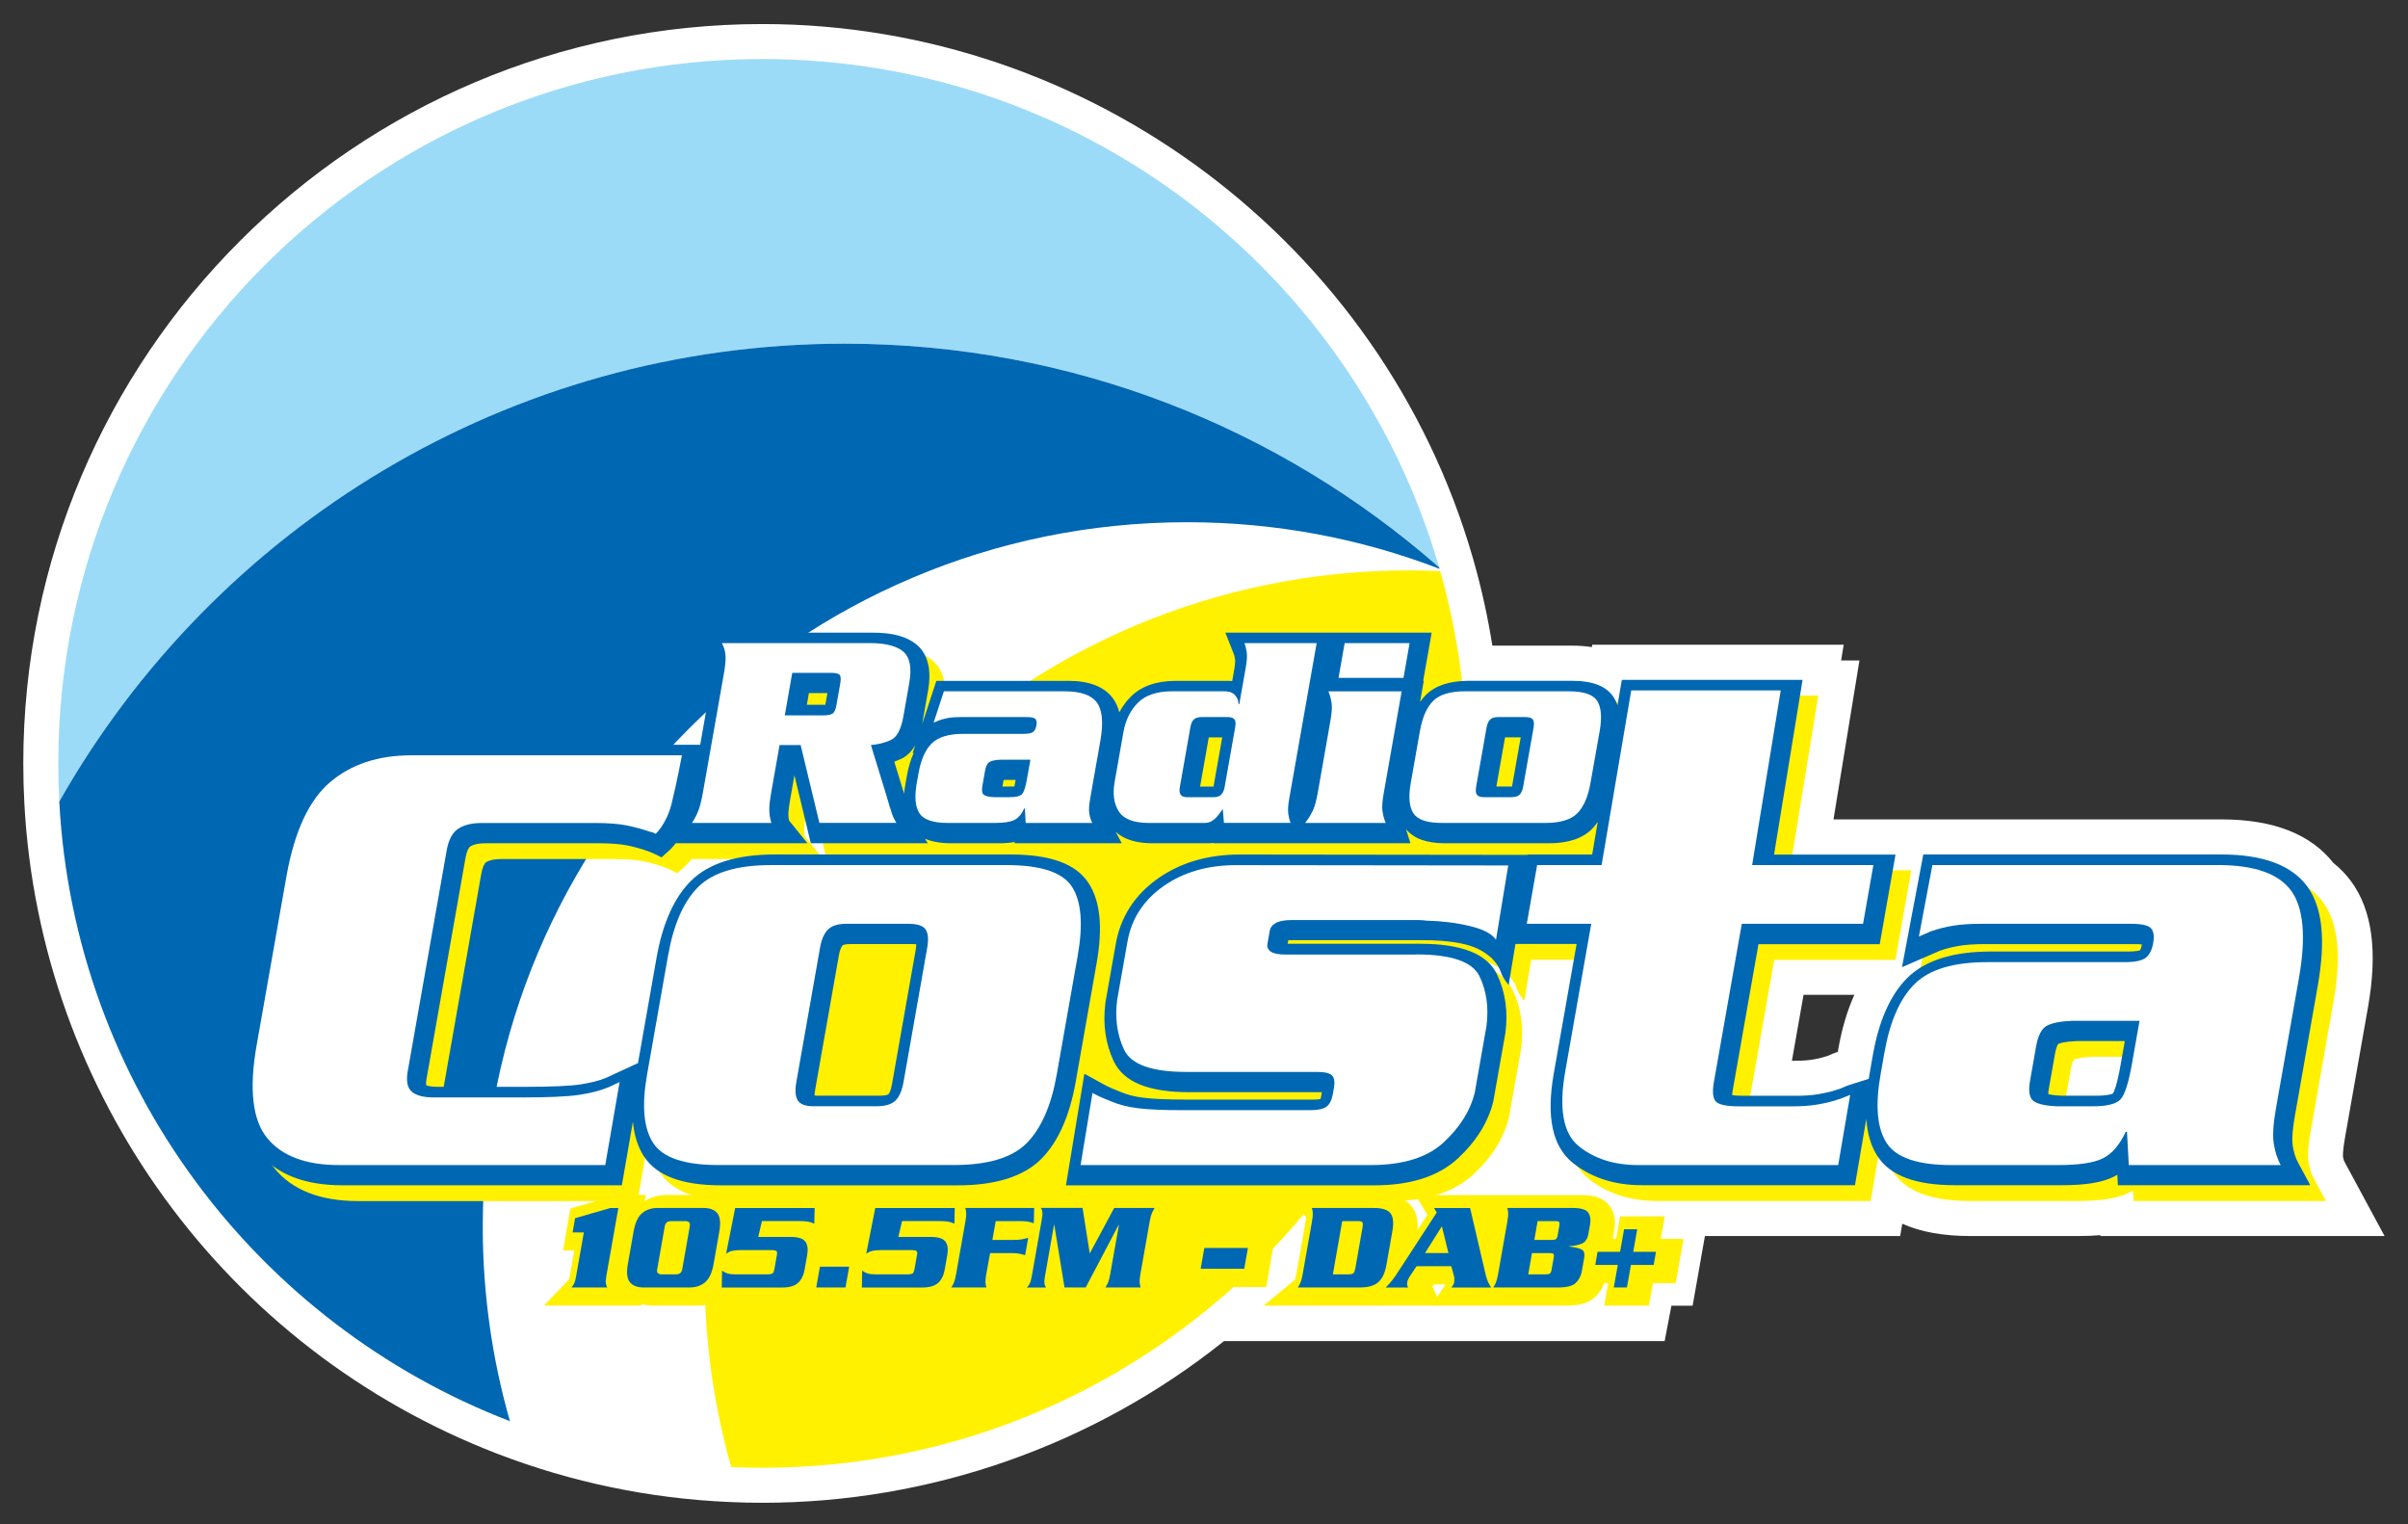
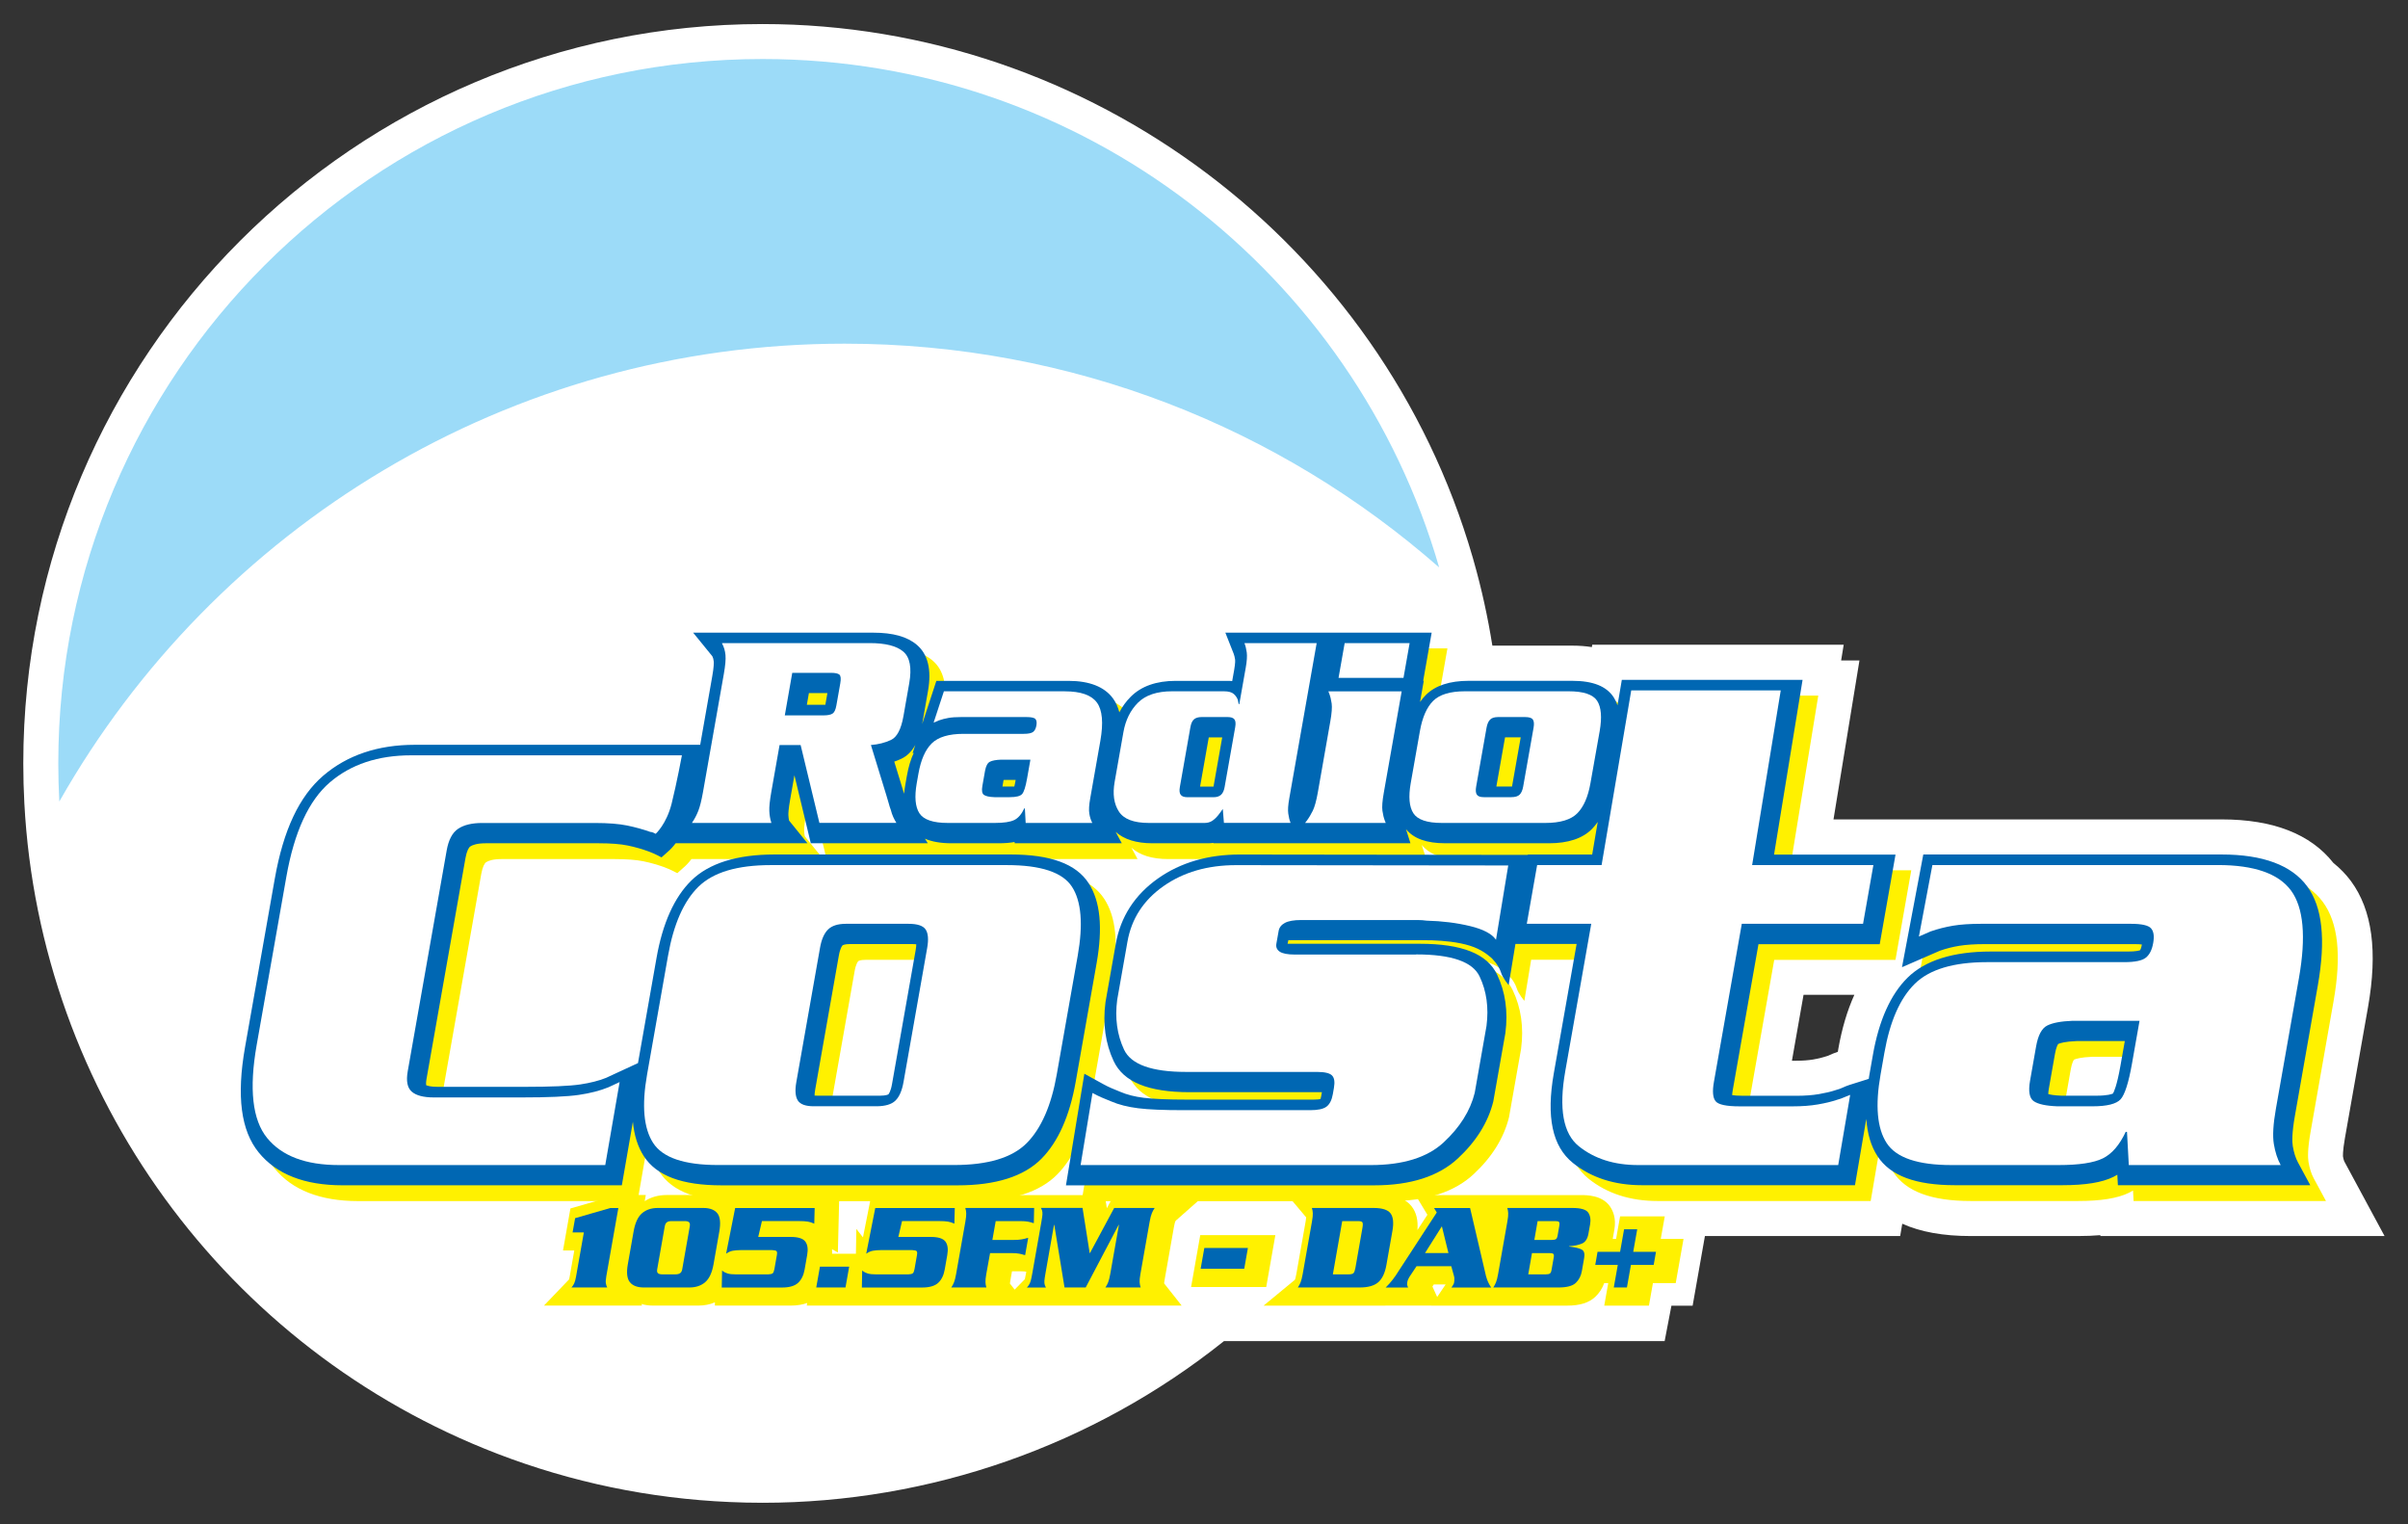
<svg xmlns="http://www.w3.org/2000/svg" version="1.1" id="Layer_1" x="0px" y="0px" viewBox="0 0 542.75 343.48" style="enable-background:new 0 0 542.75 343.48;" xml:space="preserve">
  <rect x="0" y="0" width="542.75" height="343.48" fill="#333333" stroke="none" />
  <style type="text/css">
	.st0{fill:#FFFFFF;}
	.st1{fill:#9CDBF8;}
	.st2{fill:#0067B3;}
	.st3{fill:#FFF100;}
</style>
  <g>
    <path class="st0" d="M528.42,261.79c-0.01-0.01-0.18-0.35-0.32-1.13c-0.01-0.04-0.1-1.13,0.43-4.16l5.2-29.48   c2.22-12.61,0.97-21.91-3.82-28.43c-1.12-1.52-2.46-2.9-3.98-4.12c-5.13-6.51-13.59-9.81-25.18-9.81h-87.49l5.85-35.82h-4.13   l0.58-3.55h-56.68l-0.09,0.54c-1.38-0.22-2.86-0.33-4.43-0.33h-17.99c-1.03-6.45-2.42-12.8-4.17-18.95l-0.17-0.61   c-0.04-0.13-0.08-0.26-0.11-0.38C311.42,54.82,245.63,5.42,171.87,5.42C80,5.42,5.25,80.17,5.25,172.04c0,3.03,0.08,6.06,0.24,9.01   c3.49,65.49,45.34,123.02,106.63,146.58c16.72,6.43,34.34,10.09,52.33,10.87c2.42,0.11,4.92,0.17,7.43,0.17   c37.76,0,74.58-12.92,103.99-36.43h99.33l1.53-7.98h4.78l2.77-15.7h44.01l0.47-2.78c4.11,1.86,9.24,2.78,15.45,2.78h24.16   c1.81,0,3.49-0.07,5.04-0.2l0.01,0.2h64.05L528.42,261.79z M414.24,237.04c-0.71,0.23-1.46,0.53-2.27,0.91l-0.9,0.27   c-0.24,0.08-0.97,0.3-2.45,0.56c-1.02,0.17-2.31,0.27-3.76,0.27h-0.97l2.62-14.85h11.45c-1.6,3.54-2.81,7.6-3.61,12.16   L414.24,237.04z" />
    <g>
      <path class="st1" d="M324.38,127.88c-35.78-31.4-82.68-50.43-134.02-50.43c-75.88,0-142.06,41.57-176.99,103.18    c-0.15-2.84-0.23-5.71-0.23-8.59c0-87.66,71.07-158.74,158.74-158.74C244.22,13.31,305.26,61.7,324.38,127.88z" />
      <path class="st0" d="M324.62,128.72c-2.34-0.11-4.69-0.16-7.06-0.16c-87.66,0-158.74,71.07-158.74,158.74    c0,15.03,2.09,29.55,5.99,43.33c-17.52-0.76-34.29-4.36-49.87-10.35c-3.99-13.93-6.13-28.64-6.13-43.85    c0-87.66,71.07-158.74,158.74-158.74c20.06,0,39.26,3.72,56.93,10.51C324.52,128.37,324.58,128.54,324.62,128.72z" />
-       <path class="st2" d="M324.48,128.2c-17.67-6.8-36.87-10.51-56.93-10.51c-87.66,0-158.74,71.07-158.74,158.74    c0,15.21,2.14,29.92,6.13,43.85c-57-21.91-98.18-75.76-101.58-139.63C48.3,119.02,114.48,77.45,190.36,77.45    c51.34,0,98.24,19.03,134.02,50.43C324.41,127.98,324.45,128.09,324.48,128.2z" />
-       <path class="st3" d="M330.61,172.04c0,87.66-71.07,158.74-158.74,158.74c-2.37,0-4.72-0.05-7.06-0.16    c-3.9-13.78-5.99-28.3-5.99-43.33c0-87.66,71.07-158.74,158.74-158.74c2.37,0,4.72,0.05,7.06,0.16    C328.52,142.49,330.61,157.02,330.61,172.04z" />
    </g>
    <polygon class="st3" points="210.19,276.43 207.8,289.98 226.8,289.98 229.19,276.43  " />
    <path class="st3" d="M525.97,225.65c1.83-10.37,1.04-17.69-2.4-22.37c-3.5-4.76-9.99-7.17-19.26-7.17h-67.26l-4.8,25.4l8.56-3.72   c1.4-0.49,2.87-0.86,4.35-1.1c1.53-0.25,3.47-0.38,5.76-0.38h33.8c0.71,0,1.22,0.03,1.59,0.08c-0.01,0.05-0.02,0.1-0.02,0.15   c-0.13,0.72-0.3,1.04-0.38,1.15c-0.22,0.08-0.96,0.29-2.71,0.29h-30.92c-8.48,0-14.8,1.98-18.77,5.89   c-3.82,3.76-6.45,9.62-7.82,17.41l-0.86,4.89c-0.03,0.17-0.05,0.33-0.07,0.5l-4.4,1.39c-0.44,0.14-0.96,0.35-1.65,0.66   c-0.34,0.16-0.77,0.31-1.29,0.45l-0.22,0.07c-0.94,0.32-2.17,0.61-3.67,0.87c-1.47,0.25-3.19,0.38-5.1,0.38h-11.94   c-1.23,0-2.02-0.07-2.52-0.15c0.01-0.29,0.05-0.7,0.15-1.23l5.78-32.79h27.33l3.56-20.19H403.4l6.43-39.37H369.1l-0.97,5.72   c-0.22-0.64-0.5-1.23-0.85-1.78c-1.63-2.51-4.69-3.73-9.36-3.73h-23.35c-4.25,0-7.48,1.06-9.6,3.15c-0.49,0.49-0.94,1.03-1.35,1.62   l0.84-4.77h-0.13l1.91-10.85h-20.95h-0.76h-24.79l1.88,4.76c0.13,0.33,0.23,0.77,0.31,1.28c0.02,0.11,0.08,0.74-0.21,2.39   l-0.44,2.48c-0.33-0.04-0.68-0.05-1.05-0.05h-11.67c-4.35,0-7.76,1.2-10.13,3.57c-1.03,1.03-1.89,2.21-2.58,3.52   c-0.31-1.2-0.78-2.25-1.44-3.15c-1.93-2.61-5.3-3.94-10.02-3.94H214.6l-3.19,9.71c0,0,0-0.01,0-0.01l1.31-7.45   c0.83-4.73-0.01-8.21-2.5-10.35c-2.17-1.86-5.38-2.76-9.87-2.76h-40.57l4.33,5.32c0.17,0.33,0.27,0.71,0.31,1.15   c0.03,0.29,0.05,1.19-0.33,3.34l-2.72,15.46H97.02c-8.3,0-15.23,2.34-20.61,6.95c-5.43,4.66-9,12.27-10.94,23.25l-6.7,37.97   c-1.94,11.02-0.94,18.78,3.08,23.72c3.99,4.91,10.34,7.4,18.89,7.4h62.96l2.49-14.32c0.29,3.08,1.11,5.67,2.48,7.78   c2.86,4.41,8.59,6.55,17.51,6.55h53.22c8.6,0,14.95-2.02,18.88-6c3.76-3.8,6.35-9.63,7.71-17.3l4.72-26.75   c1.42-8.07,0.84-13.96-1.79-18.03c-2.82-4.36-8.58-6.48-17.59-6.48H178.1c-8.48,0-14.8,1.98-18.77,5.89   c-3.82,3.76-6.45,9.62-7.82,17.41l-4.18,23.71l-7.2,3.33c-1.58,0.64-3.54,1.14-5.82,1.48c-2.42,0.36-6.57,0.54-12.32,0.54h-19.85   c-1.53,0-2.25-0.24-2.53-0.37c-0.03-0.21-0.05-0.65,0.09-1.45l8.78-49.76c0.28-1.57,0.74-2.37,1.08-2.59   c0.49-0.33,1.5-0.72,3.48-0.72l25.46,0c2.71,0,4.91,0.17,6.52,0.5c1.7,0.35,3.34,0.83,4.76,1.35c1.42,0.52,2.88,1.33,2.88,1.33   l1.81-1.62c0.13-0.12,0.68-0.64,1.38-1.56h29.7l-4.15-5.12c-0.08-0.36-0.13-0.76-0.15-1.21c-0.02-0.38,0.01-1.34,0.39-3.49   l0.97-5.5l3.69,15.32h20.09h6.28l-0.64-1.03c1.58,0.68,3.56,1.03,5.97,1.03h10.6c1.41,0,2.61-0.09,3.63-0.29l0.02,0.29h24.15   l-1.39-2.57c1.89,1.7,4.67,2.57,8.3,2.57h12.56c0.39,0,0.77-0.03,1.15-0.09l0.01,0.09h44.43l-1.01-3.19   c1.72,2.13,4.63,3.19,8.88,3.19h23.35c4.31,0,7.57-1.08,9.68-3.21c0.48-0.48,0.91-1.02,1.31-1.6l-1.25,7.35h-14.51l-0.01,0.08   l-64.95-0.08c-7.13,0-13.31,1.81-18.38,5.38c-5.25,3.7-8.45,8.66-9.53,14.75l-2.31,13.09l-0.02,0.16c-0.62,4.77,0,9.19,1.84,13.14   c2.21,4.74,7.82,7.04,17.15,7.04h29.49c0.11,0,0.21,0,0.31,0l-0.17,0.95c-0.05,0.28-0.11,0.47-0.15,0.59   c-0.24,0.06-0.71,0.13-1.52,0.13h-28.62c-4.25,0-7.52-0.14-9.71-0.41c-2.01-0.25-3.77-0.69-5.32-1.36c-0.69-0.28-1.35-0.55-2-0.83   c-0.57-0.25-1.16-0.53-1.75-0.86l-4.31-2.37l-4.15,25.15h69.51c8.16,0,14.48-2.03,18.8-6.04c4.16-3.85,6.85-8.18,8.01-12.86   l2.71-15.34l0.02-0.16c0.62-4.78-0.01-9.19-1.87-13.09c-2.22-4.68-7.93-6.95-17.44-6.95h-29.34c-0.17,0-0.32,0-0.45-0.01l0.18-0.8   c0.32,0,0.76,0,1.65,0h28.34c1.02,0,2.42,0.03,2.42,0.03c2.66,0.1,5.85,0.38,8.54,1.23c2.62,0.83,3.97,2.04,4.77,2.69   c0,0,1.64,1.5,2.21,3.33c0.41,1.33,1.72,2.83,1.72,2.83l1.53-9.26h13.79l-5.14,29.14c-1.74,9.88-0.33,16.5,4.31,20.22   c4.14,3.32,9.37,5.01,15.53,5.01h48.04l2.55-14.94c0.24,3.35,1.06,6.15,2.52,8.39c2.86,4.41,8.59,6.55,17.5,6.55h24.16   c5.19,0,8.96-0.61,11.51-1.87c0.3-0.15,0.6-0.31,0.89-0.49l0.13,2.36h43.36l-2.77-5.13c-0.54-1-0.93-2.23-1.17-3.67   c-0.16-0.97-0.21-2.93,0.46-6.74L525.97,225.65z M187.15,250.45c0-0.29,0.03-0.72,0.14-1.35l5.33-30.2c0.3-1.7,0.75-2.22,0.84-2.3   c0.08-0.07,0.53-0.29,1.59-0.29h14.1c0.4,0,0.7,0.02,0.92,0.05c0,0.29-0.03,0.72-0.14,1.33l-5.33,30.2   c-0.3,1.7-0.75,2.22-0.82,2.29c0,0-0.44,0.3-1.9,0.3h-14.1C187.52,250.48,187.31,250.47,187.15,250.45z M346.31,169.72l-1.96,11.09   l-3.53,0l1.96-11.09H346.31z M279.03,169.72l-1.96,11.09l-3.03,0l1.96-11.09L279.03,169.72z M229.75,179.33   c0.09-0.01,0.19-0.01,0.31-0.02h2.41l-0.02,0.14c-0.1,0.59-0.2,1.03-0.28,1.35c-0.06,0-0.12,0-0.19,0h-2.48L229.75,179.33z    M209.52,173.19c-0.69,1.47-1.21,3.19-1.56,5.19l-0.38,2.15c-0.12,0.66-0.19,1.29-0.25,1.9l-2.22-7.24   c0.53-0.18,1.05-0.39,1.55-0.62c1.33-0.62,2.39-1.67,3.2-3.15l-0.62,1.88L209.52,173.19z M185.87,159.75h4.17l-0.46,2.63h-4.17   L185.87,159.75z M465.22,250.11c0-0.28,0.03-0.7,0.14-1.3l1.37-7.77c0.27-1.53,0.63-2.09,0.73-2.23c0.42-0.19,1.54-0.55,4.12-0.65   h10.89l-0.98,5.55c-0.81,4.6-1.51,5.98-1.69,6.27c-0.23,0.12-1.2,0.49-3.77,0.49h-7.84C466.6,250.42,465.7,250.25,465.22,250.11z" />
    <path class="st2" d="M522.42,222.11c1.83-10.37,1.04-17.69-2.4-22.37c-3.5-4.76-9.99-7.17-19.26-7.17h-67.26l-4.8,25.4l8.56-3.72   c1.4-0.49,2.87-0.86,4.35-1.1c1.53-0.25,3.47-0.38,5.76-0.38h33.8c0.71,0,1.22,0.03,1.59,0.08c-0.01,0.05-0.02,0.1-0.02,0.15   c-0.13,0.72-0.3,1.04-0.38,1.15c-0.22,0.08-0.96,0.29-2.71,0.29h-30.92c-8.48,0-14.8,1.98-18.77,5.89   c-3.82,3.76-6.45,9.62-7.82,17.41l-0.86,4.89c-0.03,0.17-0.05,0.33-0.07,0.5l-4.4,1.39c-0.44,0.14-0.96,0.35-1.65,0.66   c-0.34,0.16-0.77,0.31-1.29,0.45l-0.22,0.07c-0.94,0.32-2.17,0.61-3.67,0.87c-1.47,0.25-3.19,0.38-5.1,0.38h-11.94   c-1.23,0-2.02-0.07-2.52-0.15c0.01-0.29,0.05-0.7,0.15-1.23l5.78-32.79h27.33l3.56-20.19h-27.38l6.43-39.37h-40.74l-0.97,5.72   c-0.22-0.64-0.5-1.23-0.85-1.78c-1.63-2.51-4.69-3.73-9.36-3.73h-23.35c-4.25,0-7.48,1.06-9.6,3.15c-0.49,0.49-0.94,1.03-1.35,1.62   l0.84-4.77h-0.13l1.91-10.85h-20.95h-0.76h-24.79l1.88,4.76c0.13,0.33,0.23,0.77,0.31,1.28c0.02,0.11,0.08,0.74-0.21,2.39   l-0.44,2.48c-0.33-0.04-0.68-0.05-1.05-0.05H265c-4.35,0-7.76,1.2-10.13,3.57c-1.03,1.03-1.89,2.21-2.58,3.52   c-0.31-1.2-0.78-2.25-1.44-3.15c-1.93-2.61-5.3-3.94-10.02-3.94h-29.78l-3.19,9.71c0,0,0-0.01,0-0.01l1.31-7.45   c0.83-4.73-0.01-8.21-2.5-10.35c-2.17-1.86-5.38-2.76-9.87-2.76h-40.57l4.33,5.32c0.17,0.33,0.27,0.71,0.31,1.15   c0.03,0.29,0.05,1.19-0.33,3.34l-2.72,15.46H93.48c-8.3,0-15.23,2.34-20.61,6.95c-5.43,4.66-9,12.27-10.94,23.25L55.23,236   c-1.94,11.02-0.94,18.78,3.08,23.72c3.99,4.91,10.34,7.4,18.89,7.4h62.96l2.49-14.32c0.29,3.08,1.11,5.67,2.48,7.78   c2.86,4.41,8.59,6.55,17.51,6.55h53.22c8.6,0,14.95-2.02,18.88-6c3.76-3.8,6.35-9.63,7.71-17.3l4.72-26.75   c1.42-8.07,0.84-13.96-1.79-18.03c-2.82-4.36-8.58-6.48-17.59-6.48h-53.22c-8.48,0-14.8,1.98-18.77,5.89   c-3.82,3.76-6.45,9.62-7.82,17.41l-4.18,23.71l-7.2,3.33c-1.58,0.64-3.54,1.14-5.82,1.48c-2.42,0.36-6.57,0.54-12.32,0.54H98.58   c-1.53,0-2.25-0.24-2.53-0.37c-0.03-0.21-0.05-0.65,0.09-1.45l8.78-49.76c0.28-1.57,0.74-2.37,1.08-2.59   c0.49-0.33,1.5-0.72,3.48-0.72l25.46,0c2.71,0,4.91,0.17,6.52,0.5c1.7,0.35,3.34,0.83,4.76,1.35c1.42,0.52,2.88,1.33,2.88,1.33   l1.81-1.62c0.13-0.12,0.68-0.64,1.38-1.56H182l-4.15-5.12c-0.08-0.36-0.13-0.76-0.15-1.21c-0.02-0.38,0.01-1.34,0.39-3.49l0.97-5.5   l3.69,15.32h20.09h6.28l-0.64-1.03c1.58,0.68,3.56,1.03,5.97,1.03h10.6c1.41,0,2.61-0.09,3.63-0.29l0.02,0.29h24.15l-1.39-2.57   c1.89,1.7,4.67,2.57,8.3,2.57h12.56c0.39,0,0.77-0.03,1.15-0.09l0.01,0.09h44.43l-1.01-3.19c1.72,2.13,4.63,3.19,8.88,3.19h23.35   c4.31,0,7.57-1.08,9.68-3.21c0.48-0.48,0.91-1.02,1.31-1.6l-1.25,7.35h-14.51l-0.01,0.08l-64.95-0.08   c-7.13,0-13.31,1.81-18.38,5.38c-5.25,3.7-8.45,8.66-9.53,14.75l-2.31,13.09l-0.02,0.16c-0.62,4.77,0,9.19,1.84,13.14   c2.21,4.74,7.82,7.04,17.15,7.04h29.49c0.11,0,0.21,0,0.31,0l-0.17,0.95c-0.05,0.28-0.11,0.47-0.15,0.59   c-0.24,0.06-0.71,0.13-1.52,0.13H267.5c-4.25,0-7.52-0.14-9.71-0.41c-2.01-0.25-3.77-0.69-5.32-1.36c-0.69-0.28-1.35-0.55-2-0.83   c-0.57-0.25-1.16-0.53-1.75-0.86l-4.31-2.37l-4.15,25.15h69.51c8.16,0,14.48-2.03,18.8-6.04c4.16-3.85,6.85-8.18,8.01-12.86   l2.71-15.34l0.02-0.16c0.62-4.78-0.01-9.19-1.87-13.09c-2.22-4.68-7.93-6.95-17.44-6.95h-29.34c-0.17,0-0.32,0-0.45-0.01l0.18-0.8   c0.32,0,0.76,0,1.65,0h28.34c1.02,0,2.42,0.03,2.42,0.03c2.66,0.1,5.85,0.38,8.54,1.23c2.62,0.83,3.97,2.04,4.77,2.69   c0,0,1.64,1.5,2.21,3.33c0.41,1.33,1.72,2.83,1.72,2.83l1.53-9.26h13.79l-5.14,29.14c-1.74,9.88-0.33,16.5,4.31,20.22   c4.14,3.32,9.37,5.01,15.53,5.01h48.04l2.55-14.94c0.24,3.35,1.06,6.15,2.52,8.39c2.86,4.41,8.59,6.55,17.5,6.55h24.16   c5.19,0,8.96-0.61,11.51-1.87c0.3-0.15,0.6-0.31,0.89-0.49l0.13,2.36h43.36l-2.77-5.13c-0.54-1-0.93-2.23-1.17-3.67   c-0.16-0.97-0.21-2.93,0.46-6.74L522.42,222.11z M183.6,246.9c0-0.29,0.03-0.72,0.14-1.35l5.33-30.2c0.3-1.7,0.75-2.22,0.84-2.3   c0.08-0.07,0.53-0.29,1.59-0.29h14.1c0.4,0,0.7,0.02,0.92,0.05c0,0.29-0.03,0.72-0.14,1.33l-5.33,30.2   c-0.3,1.7-0.75,2.22-0.82,2.29c0,0-0.44,0.3-1.9,0.3h-14.1C183.97,246.93,183.76,246.92,183.6,246.9z M342.76,166.17l-1.96,11.09   l-3.53,0l1.96-11.09H342.76z M275.48,166.18l-1.96,11.09l-3.03,0l1.96-11.09L275.48,166.18z M226.2,175.78   c0.09-0.01,0.19-0.01,0.31-0.02h2.41l-0.02,0.14c-0.1,0.59-0.2,1.03-0.28,1.35c-0.06,0-0.12,0-0.19,0h-2.48L226.2,175.78z    M205.97,169.64c-0.69,1.47-1.21,3.19-1.56,5.19l-0.38,2.15c-0.12,0.66-0.19,1.29-0.25,1.9l-2.22-7.24   c0.53-0.18,1.05-0.39,1.55-0.62c1.33-0.62,2.39-1.67,3.2-3.15l-0.62,1.88L205.97,169.64z M182.32,156.2h4.17l-0.46,2.63h-4.17   L182.32,156.2z M461.67,246.57c0-0.28,0.03-0.7,0.14-1.3l1.37-7.77c0.27-1.53,0.63-2.09,0.73-2.23c0.42-0.19,1.54-0.55,4.12-0.65   h10.89l-0.98,5.55c-0.81,4.6-1.51,5.98-1.69,6.27c-0.23,0.12-1.2,0.49-3.77,0.49h-7.84C463.06,246.87,462.15,246.7,461.67,246.57z" />
    <g>
      <path class="st0" d="M175.71,167.91l-1.87,10.6c-0.33,1.89-0.48,3.31-0.44,4.26c0.04,0.95,0.19,1.8,0.43,2.56    c-0.01,0.04,0.01,0.08,0.04,0.13h-17.92c0.05-0.04,0.08-0.08,0.09-0.13c0.51-0.76,0.96-1.61,1.34-2.56    c0.38-0.95,0.73-2.37,1.07-4.26l4.7-26.63c0.33-1.89,0.46-3.31,0.37-4.26c-0.09-0.95-0.34-1.8-0.75-2.56    c0.01-0.04-0.01-0.08-0.04-0.13h0.95h32.31h0.06c3.53,0,6.05,0.64,7.55,1.92c1.5,1.28,1.94,3.65,1.34,7.1l-1.31,7.45    c-0.52,2.95-1.46,4.73-2.81,5.36c-1.35,0.63-2.86,1.01-4.52,1.14l3.49,11.36c0.19,0.59,0.36,1.17,0.51,1.73    c0.15,0.57,0.31,1.08,0.49,1.55c0.15,0.59,0.33,1.12,0.54,1.58c0.21,0.46,0.45,0.91,0.71,1.33h-17.35l-4.23-17.54H175.71z     M176.89,161.22h8.71c0.97,0,1.65-0.14,2.06-0.41c0.41-0.27,0.69-0.89,0.86-1.86l0.87-4.92c0.19-1.05,0.12-1.71-0.19-1.99    c-0.31-0.27-0.95-0.41-1.92-0.41h-8.71L176.89,161.22z" />
      <path class="st0" d="M240.01,155.8c3.58,0,5.98,0.84,7.22,2.52c1.24,1.68,1.5,4.57,0.78,8.65l-2.28,12.94    c-0.27,1.51-0.34,2.67-0.2,3.47c0.13,0.8,0.36,1.49,0.67,2.08h-15.02l-0.18-3.28h-0.13c-0.61,1.3-1.36,2.18-2.26,2.62    c-0.9,0.44-2.36,0.66-4.38,0.66h-10.6c-3.32,0-5.46-0.73-6.4-2.18c-0.94-1.45-1.14-3.71-0.6-6.78l0.38-2.15    c0.55-3.11,1.55-5.39,3-6.82c1.45-1.43,3.84-2.15,7.16-2.15h13.57c1.05,0,1.76-0.15,2.13-0.44c0.37-0.29,0.61-0.78,0.73-1.45    c0.12-0.67,0.04-1.16-0.22-1.45c-0.26-0.29-0.92-0.44-1.97-0.44h-14.83c-1.1,0-2.02,0.06-2.78,0.19s-1.5,0.32-2.21,0.57    c-0.18,0.08-0.37,0.17-0.55,0.25c-0.18,0.08-0.39,0.17-0.61,0.25l2.32-7.07H240.01z M225.62,171.2c-1.14,0.04-1.98,0.2-2.51,0.47    c-0.53,0.27-0.89,0.96-1.09,2.05l-0.6,3.41c-0.19,1.05-0.06,1.73,0.37,2.02c0.43,0.29,1.21,0.46,2.34,0.5h3.47    c1.43,0,2.35-0.23,2.77-0.69c0.42-0.46,0.8-1.64,1.13-3.53l0.75-4.23H225.62z" />
      <path class="st0" d="M275.87,185.46l-0.26-3.16c-0.17,0.25-0.34,0.5-0.51,0.73c-0.17,0.23-0.33,0.45-0.5,0.66    c-0.48,0.59-0.96,1.03-1.43,1.33c-0.47,0.29-1.03,0.44-1.66,0.44h-12.56c-3.41,0-5.67-0.86-6.77-2.59    c-1.11-1.72-1.42-3.93-0.95-6.63l1.98-11.23c0.48-2.73,1.58-4.95,3.29-6.66c1.71-1.7,4.27-2.56,7.68-2.56h11.68    c1.05,0,1.8,0.21,2.25,0.63c0.45,0.42,0.76,0.88,0.92,1.39c0.01,0.17,0.04,0.33,0.08,0.47c0.04,0.15,0.06,0.28,0.09,0.41h0.13    l1.45-8.2c0.27-1.51,0.34-2.67,0.23-3.47c-0.11-0.8-0.28-1.49-0.52-2.08h16.28l-0.46,2.59l-5.7,32.31l-0.01,0.06    c-0.27,1.51-0.35,2.67-0.23,3.47c0.11,0.8,0.28,1.49,0.52,2.08H275.87z M278.41,163.87c0.15-0.84,0.08-1.43-0.19-1.77    c-0.28-0.34-0.77-0.5-1.49-0.5h-5.93c-0.72,0-1.27,0.17-1.67,0.5c-0.4,0.34-0.67,0.93-0.82,1.77l-2.38,13.51    c-0.14,0.8-0.08,1.38,0.2,1.74c0.27,0.36,0.77,0.54,1.48,0.54h5.93c0.71,0,1.27-0.18,1.67-0.54s0.67-0.94,0.81-1.74L278.41,163.87    z" />
      <path class="st0" d="M299.84,162.61c0.33-1.85,0.43-3.21,0.31-4.07c-0.12-0.86-0.31-1.63-0.57-2.3c-0.03-0.08-0.06-0.16-0.09-0.22    c-0.03-0.06-0.06-0.14-0.09-0.22h16.53l-4.03,22.85c-0.33,1.85-0.43,3.21-0.31,4.07c0.12,0.86,0.31,1.63,0.57,2.3    c0.03,0.08,0.06,0.16,0.09,0.22c0.03,0.06,0.06,0.14,0.09,0.22h-18.18c0.06-0.08,0.11-0.16,0.17-0.22    c0.05-0.06,0.11-0.14,0.17-0.22c0.5-0.67,0.96-1.44,1.39-2.3c0.42-0.86,0.8-2.22,1.13-4.07L299.84,162.61z M317.72,144.94    l-1.38,7.83H301.7l1.38-7.83H317.72z" />
      <path class="st0" d="M358.48,176.5c-0.54,3.07-1.53,5.33-2.96,6.78c-1.43,1.45-3.84,2.18-7.2,2.18h-23.35    c-3.32,0-5.46-0.73-6.4-2.18c-0.94-1.45-1.14-3.71-0.6-6.78l2.07-11.74c0.55-3.11,1.55-5.38,3-6.82c1.45-1.43,3.84-2.15,7.16-2.15    h23.35c3.37,0,5.51,0.72,6.44,2.15c0.92,1.43,1.11,3.7,0.57,6.82L358.48,176.5z M332.72,177.25c-0.15,0.84-0.1,1.45,0.15,1.83    c0.25,0.38,0.77,0.57,1.57,0.57h6.18c0.88,0,1.52-0.19,1.9-0.57c0.38-0.38,0.65-0.99,0.8-1.83l2.34-13.25    c0.15-0.84,0.1-1.45-0.15-1.83c-0.25-0.38-0.82-0.57-1.7-0.57h-6.18c-0.8,0-1.39,0.19-1.77,0.57c-0.38,0.38-0.65,0.99-0.8,1.83    L332.72,177.25z" />
      <path class="st0" d="M147.79,187.91c-0.18-0.09-0.37-0.19-0.6-0.29c-0.22-0.09-0.43-0.14-0.62-0.14    c-1.62-0.58-3.36-1.05-5.21-1.44c-1.85-0.38-4.26-0.57-7.23-0.57l-25.46,0c-2.3,0-4.1,0.43-5.4,1.3c-1.3,0.86-2.17,2.49-2.59,4.89    l-8.78,49.77c-0.39,2.21-0.08,3.74,0.92,4.6c1,0.86,2.65,1.29,4.95,1.29h19.85c5.94,0,10.22-0.19,12.83-0.57    c2.61-0.38,4.84-0.96,6.71-1.73c0.41-0.19,0.83-0.38,1.25-0.58c0.42-0.19,0.83-0.38,1.25-0.58l-3.24,18.7H76.38    c-7.48,0-12.87-2.04-16.18-6.11c-3.31-4.07-4.09-11.05-2.35-20.93l6.7-37.97c1.78-10.07,5.04-17.14,9.78-21.22    c4.75-4.07,10.86-6.11,18.34-6.11h61.03c0,0-1.16,6.25-2.32,10.89C150.21,185.75,147.79,187.91,147.79,187.91z" />
      <path class="st0" d="M238.19,242.13c-1.23,7-3.49,12.15-6.75,15.46c-3.27,3.31-8.74,4.96-16.41,4.96h-53.22    c-7.58,0-12.44-1.65-14.59-4.96c-2.15-3.31-2.61-8.46-1.37-15.46l4.72-26.75c1.25-7.09,3.53-12.27,6.84-15.53    c3.31-3.26,8.75-4.89,16.32-4.89h53.22c7.67,0,12.56,1.63,14.67,4.89c2.11,3.26,2.54,8.44,1.29,15.53L238.19,242.13z     M179.49,243.85c-0.34,1.92-0.22,3.31,0.34,4.17s1.76,1.29,3.58,1.29h14.1c2.01,0,3.46-0.43,4.33-1.29    c0.87-0.86,1.47-2.25,1.81-4.17l5.33-30.2c0.34-1.92,0.23-3.31-0.34-4.17c-0.57-0.86-1.86-1.29-3.87-1.29h-14.1    c-1.82,0-3.17,0.43-4.04,1.29c-0.87,0.86-1.48,2.25-1.81,4.17L179.49,243.85z" />
      <path class="st0" d="M432.51,211.06l3.04-16.11h64.38c8.15,0,13.64,1.92,16.46,5.75c2.82,3.84,3.42,10.41,1.78,19.71l-5.2,29.49    c-0.61,3.45-0.76,6.09-0.46,7.91c0.3,1.82,0.81,3.4,1.54,4.75h-34.23l-0.41-7.48h-0.29c-1.39,2.97-3.1,4.96-5.15,5.97    s-5.37,1.51-9.98,1.51h-24.16c-7.58,0-12.44-1.65-14.59-4.96c-2.15-3.31-2.61-8.46-1.37-15.46l0.86-4.89    c1.25-7.09,3.53-12.27,6.84-15.53c3.31-3.26,8.75-4.89,16.32-4.89h30.92c2.39,0,4.01-0.33,4.85-1.01    c0.84-0.67,1.39-1.77,1.66-3.31c0.27-1.53,0.11-2.64-0.5-3.31c-0.6-0.67-2.1-1.01-4.5-1.01h-33.8c-2.49,0-4.6,0.14-6.33,0.43    c-1.73,0.29-3.41,0.72-5.05,1.29L432.51,211.06z M467.14,230.05c-2.61,0.1-4.52,0.46-5.73,1.08c-1.21,0.62-2.04,2.18-2.48,4.67    l-1.37,7.77c-0.42,2.4-0.14,3.93,0.84,4.6c0.98,0.67,2.76,1.06,5.34,1.15h7.91c3.26,0,5.37-0.53,6.32-1.58    c0.95-1.05,1.81-3.74,2.57-8.05l1.7-9.64H467.14z" />
      <path class="st0" d="M401.37,155.59h-33.7l-6.68,39.37h-14.53l-2.33,13.23h14.53l-5.86,33.23c-1.49,8.44-0.47,14.07,3.06,16.9    c3.53,2.83,7.98,4.24,13.35,4.24h45.11l2.7-15.82c-0.3,0.1-0.72,0.27-1.24,0.5c-0.52,0.24-1.14,0.46-1.84,0.65    c-1.12,0.38-2.52,0.72-4.21,1.01c-1.68,0.29-3.58,0.43-5.69,0.43h-11.94c-2.97,0-4.78-0.38-5.41-1.15    c-0.63-0.77-0.76-2.21-0.39-4.32l6.29-35.67h27.33l2.33-13.23h-27.33L401.37,155.59z" />
-       <path class="st0" d="M319.19,215.09c7.96,0,12.73,1.65,14.3,4.96c1.58,3.31,2.09,7.03,1.56,11.15l-2.38,13.52    c-0.05,0.29-0.1,0.55-0.14,0.79c-0.04,0.24-0.09,0.5-0.14,0.79c-1,4.03-3.33,7.74-7,11.15c-3.67,3.4-9.15,5.11-16.43,5.11h-65.4    l2.68-16.25c0.7,0.38,1.38,0.72,2.05,1.01c0.67,0.29,1.36,0.58,2.08,0.86c1.78,0.77,3.85,1.29,6.19,1.58    c2.34,0.29,5.72,0.43,10.14,0.43h28.62c1.73,0,2.95-0.26,3.66-0.79c0.71-0.53,1.19-1.46,1.43-2.8l0.25-1.44    c0.24-1.34,0.09-2.28-0.44-2.8c-0.53-0.53-1.66-0.79-3.38-0.79h-29.49c-7.77,0-12.43-1.68-14-5.03c-1.57-3.36-2.08-7.1-1.54-11.22    l2.31-13.09c0.91-5.18,3.61-9.35,8.1-12.51c4.49-3.16,9.95-4.75,16.37-4.75l61.36,0.07l-2.76,16.75    c-0.91-1.34-2.87-2.37-5.86-3.09c-2.99-0.72-6.25-1.13-9.78-1.22c-0.66-0.09-1.32-0.14-1.99-0.14c-0.67,0-1.34,0-2.01,0h-26.32    c-1.63,0-2.84,0.22-3.64,0.65s-1.26,1.03-1.4,1.8l-0.51,2.88c-0.14,0.77,0.12,1.37,0.76,1.8c0.64,0.43,1.78,0.65,3.41,0.65H319.19    z" />
+       <path class="st0" d="M319.19,215.09c7.96,0,12.73,1.65,14.3,4.96c1.58,3.31,2.09,7.03,1.56,11.15l-2.38,13.52    c-0.05,0.29-0.1,0.55-0.14,0.79c-0.04,0.24-0.09,0.5-0.14,0.79c-1,4.03-3.33,7.74-7,11.15c-3.67,3.4-9.15,5.11-16.43,5.11h-65.4    l2.68-16.25c0.7,0.38,1.38,0.72,2.05,1.01c0.67,0.29,1.36,0.58,2.08,0.86c1.78,0.77,3.85,1.29,6.19,1.58    c2.34,0.29,5.72,0.43,10.14,0.43h28.62c1.73,0,2.95-0.26,3.66-0.79c0.71-0.53,1.19-1.46,1.43-2.8l0.25-1.44    c0.24-1.34,0.09-2.28-0.44-2.8c-0.53-0.53-1.66-0.79-3.38-0.79h-29.49c-7.77,0-12.43-1.68-14-5.03c-1.57-3.36-2.08-7.1-1.54-11.22    l2.31-13.09c0.91-5.18,3.61-9.35,8.1-12.51c4.49-3.16,9.95-4.75,16.37-4.75l61.36,0.07l-2.76,16.75    c-0.91-1.34-2.87-2.37-5.86-3.09c-2.99-0.72-6.25-1.13-9.78-1.22c-0.66-0.09-1.32-0.14-1.99-0.14h-26.32    c-1.63,0-2.84,0.22-3.64,0.65s-1.26,1.03-1.4,1.8l-0.51,2.88c-0.14,0.77,0.12,1.37,0.76,1.8c0.64,0.43,1.78,0.65,3.41,0.65H319.19    z" />
    </g>
    <g>
      <path class="st3" d="M262.52,288.29l2.08-11.78c0.15-0.84,0.26-1.12,0.27-1.14c0.04-0.09,0.08-0.18,0.12-0.26l6.54-5.78h-20.46    l-1.59,2.96l-0.47-2.96h-10.35h-8.34h-9.56h-8.69h-15.67l-1.89,9.53l-1.49-1.91l-0.1,5.6h-5.37c0.01-0.35,0.01-0.7-0.02-1.03    l1.32,0.74l0.32-12.95H164.8l-0.19,0.97c-0.99-0.56-2.3-0.97-4.05-0.97h-10.27c-1.9,0-3.57,0.47-4.98,1.39l0.25-1.39h-6.48    l-10.51,3.03l-1.67,9.47h2.54l-1.03,5.85c-0.08,0.46-0.15,0.65-0.13,0.65h0l-5.67,5.92h22.13l-0.2-0.37    c0.74,0.22,1.59,0.37,2.59,0.37h10.27c1.37,0,2.62-0.25,3.74-0.73l-0.01,0.73h17.12c1.4,0,2.63-0.2,3.69-0.59l-0.1,0.59h10.88    h2.81h11.16h3.15h15.31h6.42h34.77l-3.95-5C262.39,289.12,262.42,288.82,262.52,288.29z M153.4,279.3L153.4,279.3v-2.96V279.3z     M231.26,286.94c-0.14,0.82-0.23,1.19-0.26,1.32c-0.02,0.03-0.05,0.06-0.07,0.09l-2.23,2.28l-1.06-1.35    c0.01-0.16,0.04-0.47,0.14-0.98l0.32-1.8h1.92c0.71,0,0.99,0.05,1.05,0.06c0.1,0.02,0.18,0.04,0.26,0.06L231.26,286.94z" />
      <polygon class="st3" points="287.46,278.35 270.53,278.35 268.47,290.04 285.4,290.04   " />
      <path class="st3" d="M327.68,269.34h-8.62l2.67,4.43l-2.25,3.44c0.18-2.23-0.25-4-1.32-5.36c-1.32-1.67-3.52-2.52-6.53-2.52    h-21.45l4.23,5.02c-0.01,0.17-0.05,0.47-0.13,0.94l-2.08,11.77c-0.16,0.89-0.27,1.19-0.28,1.2c-0.02,0.06-0.05,0.12-0.07,0.17    l-7.04,5.81h23.66c0.01,0,0.03,0,0.04,0l14.08-0.01l0,0.01h6.45h15.88h8.34c2.84,0,4.9-0.65,6.32-1.99c0.91-0.86,1.57-1.9,2-3.08    h0.91l-0.9,5.08h10.07l0.9-5.08h5.14l1.76-9.96h-5.13l0.9-5.08h-10.07l-0.9,5.08h-0.76l0.37-2.09c0.45-2.55-0.31-4.29-1.04-5.31    c-1.78-2.48-5.25-2.48-6.42-2.48h-20.26h-2.07h-5.33H327.68z M323.93,292.29l-1.07-2.36l0.31-0.47h2.67L323.93,292.29z     M329.18,289.51l-0.43-0.05l0.43,0.03V289.51z" />
    </g>
    <g>
      <path class="st2" d="M139.17,273.38l-2.52,14.29l0,0.03c-0.12,0.67-0.15,1.18-0.09,1.53c0.06,0.35,0.16,0.66,0.3,0.92h-8.06    c0.25-0.26,0.46-0.57,0.62-0.92c0.16-0.35,0.31-0.86,0.42-1.53l1.76-9.96h-2.54l0.57-3.21l7.94-2.29h1.81L139.17,273.38z" />
      <path class="st2" d="M158.54,272.23c1.45,0,2.5,0.4,3.14,1.19c0.64,0.79,0.79,2.16,0.45,4.11l-1.3,7.37    c-0.34,1.92-0.97,3.27-1.89,4.06c-0.92,0.79-2.11,1.19-3.56,1.19h-10.27c-1.45,0-2.5-0.4-3.14-1.19c-0.64-0.79-0.8-2.14-0.46-4.06    l1.3-7.37c0.34-1.95,0.98-3.32,1.9-4.11c0.92-0.79,2.11-1.19,3.56-1.19H158.54z M151.38,275.19c-0.45,0-0.8,0.08-1.05,0.25    c-0.25,0.17-0.42,0.48-0.5,0.95l-1.7,9.66c-0.08,0.43-0.02,0.73,0.18,0.89c0.19,0.17,0.51,0.25,0.96,0.25h2.96    c0.45,0,0.8-0.08,1.05-0.25c0.25-0.17,0.42-0.47,0.49-0.89l1.7-9.66c0.08-0.46,0.03-0.78-0.17-0.95    c-0.19-0.17-0.51-0.25-0.96-0.25H151.38z" />
      <path class="st2" d="M170.9,278.76h7.34c1.67,0,2.76,0.35,3.28,1.05c0.51,0.7,0.65,1.71,0.41,3.03l-0.57,3.24    c-0.23,1.32-0.73,2.33-1.48,3.03c-0.76,0.7-1.97,1.05-3.64,1.05h-13.56l0.07-3.85c0.03,0.04,0.07,0.07,0.12,0.11    c0.05,0.04,0.1,0.08,0.15,0.11c0.21,0.17,0.53,0.32,0.97,0.46c0.43,0.14,1.09,0.21,1.99,0.21h7.12c0.52-0.02,0.87-0.1,1.05-0.24    c0.17-0.14,0.3-0.45,0.39-0.93l0.55-3.13c0.09-0.48,0.07-0.8-0.06-0.93c-0.13-0.14-0.45-0.22-0.96-0.24h-7.2    c-0.61,0-1.18,0.05-1.7,0.14c-0.52,0.09-1.02,0.32-1.51,0.67l2.04-10.3h3.6h14.29h0.03l-0.09,3.54c-0.03-0.02-0.07-0.04-0.12-0.06    c-0.04-0.02-0.09-0.04-0.14-0.06c-0.33-0.15-0.72-0.27-1.18-0.35c-0.46-0.08-1.18-0.13-2.17-0.13h-8.18L170.9,278.76z" />
      <path class="st2" d="M184.81,285.46h6.59l-0.83,4.69h-6.59L184.81,285.46z" />
      <path class="st2" d="M202.48,278.76h7.34c1.67,0,2.76,0.35,3.28,1.05c0.51,0.7,0.65,1.71,0.41,3.03l-0.57,3.24    c-0.23,1.32-0.73,2.33-1.48,3.03c-0.76,0.7-1.97,1.05-3.64,1.05h-13.56l0.07-3.85c0.03,0.04,0.07,0.07,0.12,0.11    c0.05,0.04,0.1,0.08,0.15,0.11c0.21,0.17,0.53,0.32,0.97,0.46c0.43,0.14,1.09,0.21,1.99,0.21h7.12c0.52-0.02,0.87-0.1,1.05-0.24    c0.17-0.14,0.3-0.45,0.39-0.93l0.55-3.13c0.09-0.48,0.07-0.8-0.06-0.93c-0.13-0.14-0.45-0.22-0.96-0.24h-7.2    c-0.61,0-1.18,0.05-1.7,0.14c-0.52,0.09-1.02,0.32-1.51,0.67l2.04-10.3h3.6h14.29h0.03l-0.09,3.54c-0.03-0.02-0.07-0.04-0.12-0.06    c-0.04-0.02-0.09-0.04-0.14-0.06c-0.33-0.15-0.72-0.27-1.18-0.35c-0.46-0.08-1.18-0.13-2.17-0.13h-8.18L202.48,278.76z" />
      <path class="st2" d="M222.31,287.08c-0.15,0.84-0.21,1.47-0.19,1.88c0.02,0.42,0.08,0.8,0.19,1.13c0,0.02,0,0.04,0.02,0.06h-7.92    c0.02-0.02,0.04-0.04,0.04-0.06c0.23-0.33,0.42-0.71,0.59-1.13c0.17-0.42,0.32-1.05,0.47-1.88l2.08-11.78    c0.15-0.84,0.21-1.47,0.19-1.88c-0.02-0.42-0.08-0.8-0.19-1.13c0-0.02,0-0.04-0.02-0.06h1.2h14.29h0.03l-0.07,3.43    c-0.03-0.02-0.07-0.03-0.1-0.04c-0.04-0.01-0.07-0.01-0.11-0.01c-0.3-0.11-0.66-0.21-1.08-0.29c-0.42-0.08-1.01-0.13-1.75-0.13    h-5.55l-0.75,4.24h4.86c0.73,0,1.31-0.04,1.77-0.13c0.45-0.08,0.86-0.18,1.21-0.29c0.04,0,0.07,0,0.11-0.01    c0.04-0.01,0.08-0.02,0.12-0.04l-0.69,3.91c-0.03-0.02-0.07-0.03-0.1-0.04c-0.04-0.01-0.07-0.01-0.11-0.01    c-0.31-0.11-0.68-0.21-1.11-0.29c-0.42-0.08-1-0.13-1.72-0.13h-4.86L222.31,287.08z" />
      <path class="st2" d="M251.13,272.23h9.13c-0.02,0.02-0.03,0.04-0.04,0.06c-0.23,0.33-0.43,0.71-0.6,1.13    c-0.18,0.42-0.34,1.04-0.49,1.88l-2.08,11.78c-0.15,0.84-0.21,1.47-0.18,1.88c0.03,0.42,0.1,0.8,0.21,1.13    c0,0.02,0,0.04,0.02,0.06h-7.95c0.02-0.02,0.03-0.04,0.04-0.06c0.23-0.33,0.42-0.71,0.59-1.13c0.17-0.42,0.32-1.05,0.47-1.88    l1.95-11.05h-0.06l-7.43,14.12h-4.77l-2.31-14.12h-0.06l-1.92,10.91c-0.14,0.78-0.22,1.35-0.25,1.72    c-0.03,0.36,0.01,0.69,0.11,0.99c0.04,0.08,0.08,0.15,0.11,0.24c0.03,0.08,0.08,0.17,0.13,0.27h-4.3    c0.09-0.09,0.17-0.18,0.23-0.27c0.06-0.08,0.13-0.16,0.19-0.24c0.2-0.3,0.35-0.63,0.45-0.99c0.1-0.36,0.22-0.93,0.36-1.72    l2.03-11.5c0.14-0.78,0.22-1.35,0.25-1.72c0.03-0.36-0.01-0.69-0.1-0.99c-0.04-0.07-0.08-0.15-0.11-0.24    c-0.03-0.08-0.08-0.17-0.13-0.27h9.38l1.61,10.18h0.06L251.13,272.23z" />
      <path class="st2" d="M271.45,281.25h9.82l-0.83,4.69h-9.82L271.45,281.25z" />
      <path class="st2" d="M295.71,275.3c0.15-0.84,0.21-1.47,0.19-1.88c-0.02-0.42-0.08-0.8-0.19-1.13c0-0.02,0-0.04-0.02-0.06h13.93    c1.9,0,3.16,0.4,3.78,1.19c0.62,0.79,0.77,2.11,0.45,3.95l-1.36,7.7c-0.32,1.8-0.93,3.1-1.83,3.89c-0.9,0.79-2.3,1.19-4.2,1.19    h-13.93c0.02-0.02,0.04-0.04,0.04-0.06c0.23-0.33,0.42-0.71,0.59-1.13c0.17-0.42,0.32-1.05,0.47-1.88L295.71,275.3z     M300.42,287.19h3.54c0.56,0,0.93-0.09,1.11-0.28s0.32-0.58,0.43-1.17l1.59-9.04c0.11-0.63,0.11-1.04-0.01-1.23    c-0.12-0.19-0.45-0.28-1.01-0.28h-3.54L300.42,287.19z" />
      <path class="st2" d="M319.28,285.35l-1.63,2.46c-0.1,0.17-0.19,0.34-0.27,0.52c-0.08,0.18-0.13,0.36-0.17,0.54    c-0.03,0.15-0.04,0.27-0.05,0.36c-0.01,0.09-0.01,0.19-0.01,0.28c0.02,0.07,0.05,0.16,0.08,0.27c0.03,0.1,0.08,0.23,0.14,0.38    h-5.05c0.34-0.33,0.62-0.63,0.84-0.88c0.22-0.25,0.43-0.5,0.62-0.74c0.07-0.09,0.14-0.19,0.22-0.28c0.07-0.09,0.15-0.2,0.22-0.31    c0.12-0.15,0.24-0.31,0.35-0.47c0.11-0.17,0.23-0.35,0.36-0.56l8.91-13.67l-0.61-1h8.12l0.27,1.14l3.34,14.29l0.02,0.03    c0.12,0.47,0.28,0.91,0.48,1.32c0.2,0.42,0.41,0.8,0.65,1.13h-8.96c0.15-0.22,0.26-0.4,0.34-0.52c0.08-0.12,0.13-0.23,0.17-0.32    c0.03-0.06,0.05-0.11,0.06-0.17c0.01-0.06,0.02-0.11,0.03-0.17c0.02-0.09,0.03-0.19,0.04-0.29c0.01-0.1,0.01-0.21,0.01-0.32    c0-0.13,0-0.26,0-0.38c-0.01-0.12-0.03-0.24-0.06-0.35l-0.63-2.29H319.28z M326.47,282.39l-1.48-6.03l-3.8,6.03H326.47z" />
      <path class="st2" d="M339.75,275.3c0.15-0.84,0.21-1.47,0.19-1.88c-0.02-0.42-0.08-0.8-0.19-1.13c0-0.02,0-0.04-0.02-0.06h0.36    h14.29h0.03c1.88,0,3.06,0.34,3.55,1.02c0.48,0.68,0.63,1.57,0.44,2.67l-0.37,2.09c-0.2,1.13-0.66,1.87-1.39,2.21    c-0.73,0.33-1.73,0.55-2.99,0.64l-0.01,0.06c0.02,0,0.04,0,0.07,0.01c0.03,0.01,0.06,0.01,0.09,0.01c1.38,0.17,2.31,0.4,2.79,0.71    c0.48,0.31,0.63,0.93,0.47,1.86l-0.52,2.96c-0.19,1.08-0.65,1.96-1.37,2.65c-0.73,0.69-2.03,1.03-3.91,1.03h-0.36H336.6h-0.03    c0.02-0.02,0.04-0.04,0.04-0.06c0.23-0.33,0.42-0.71,0.59-1.13c0.17-0.42,0.32-1.05,0.47-1.88L339.75,275.3z M344.46,287.19h3.96    c0.43,0,0.73-0.06,0.91-0.18c0.18-0.12,0.31-0.4,0.38-0.82l0.49-2.79c0.08-0.43,0.04-0.7-0.09-0.82    c-0.14-0.12-0.42-0.18-0.85-0.18h-3.96L344.46,287.19z M345.83,279.43h3.96c0.43,0,0.73-0.06,0.91-0.18    c0.18-0.12,0.31-0.4,0.38-0.82l0.38-2.18c0.08-0.47,0.05-0.76-0.08-0.88c-0.14-0.12-0.42-0.18-0.85-0.18h-3.96L345.83,279.43z" />
      <path class="st2" d="M366.06,277.03h2.96l-0.9,5.08h5.13l-0.52,2.96h-5.13l-0.9,5.08h-2.96l0.9-5.08h-5.08l0.52-2.96h5.08    L366.06,277.03z" />
    </g>
  </g>
</svg>